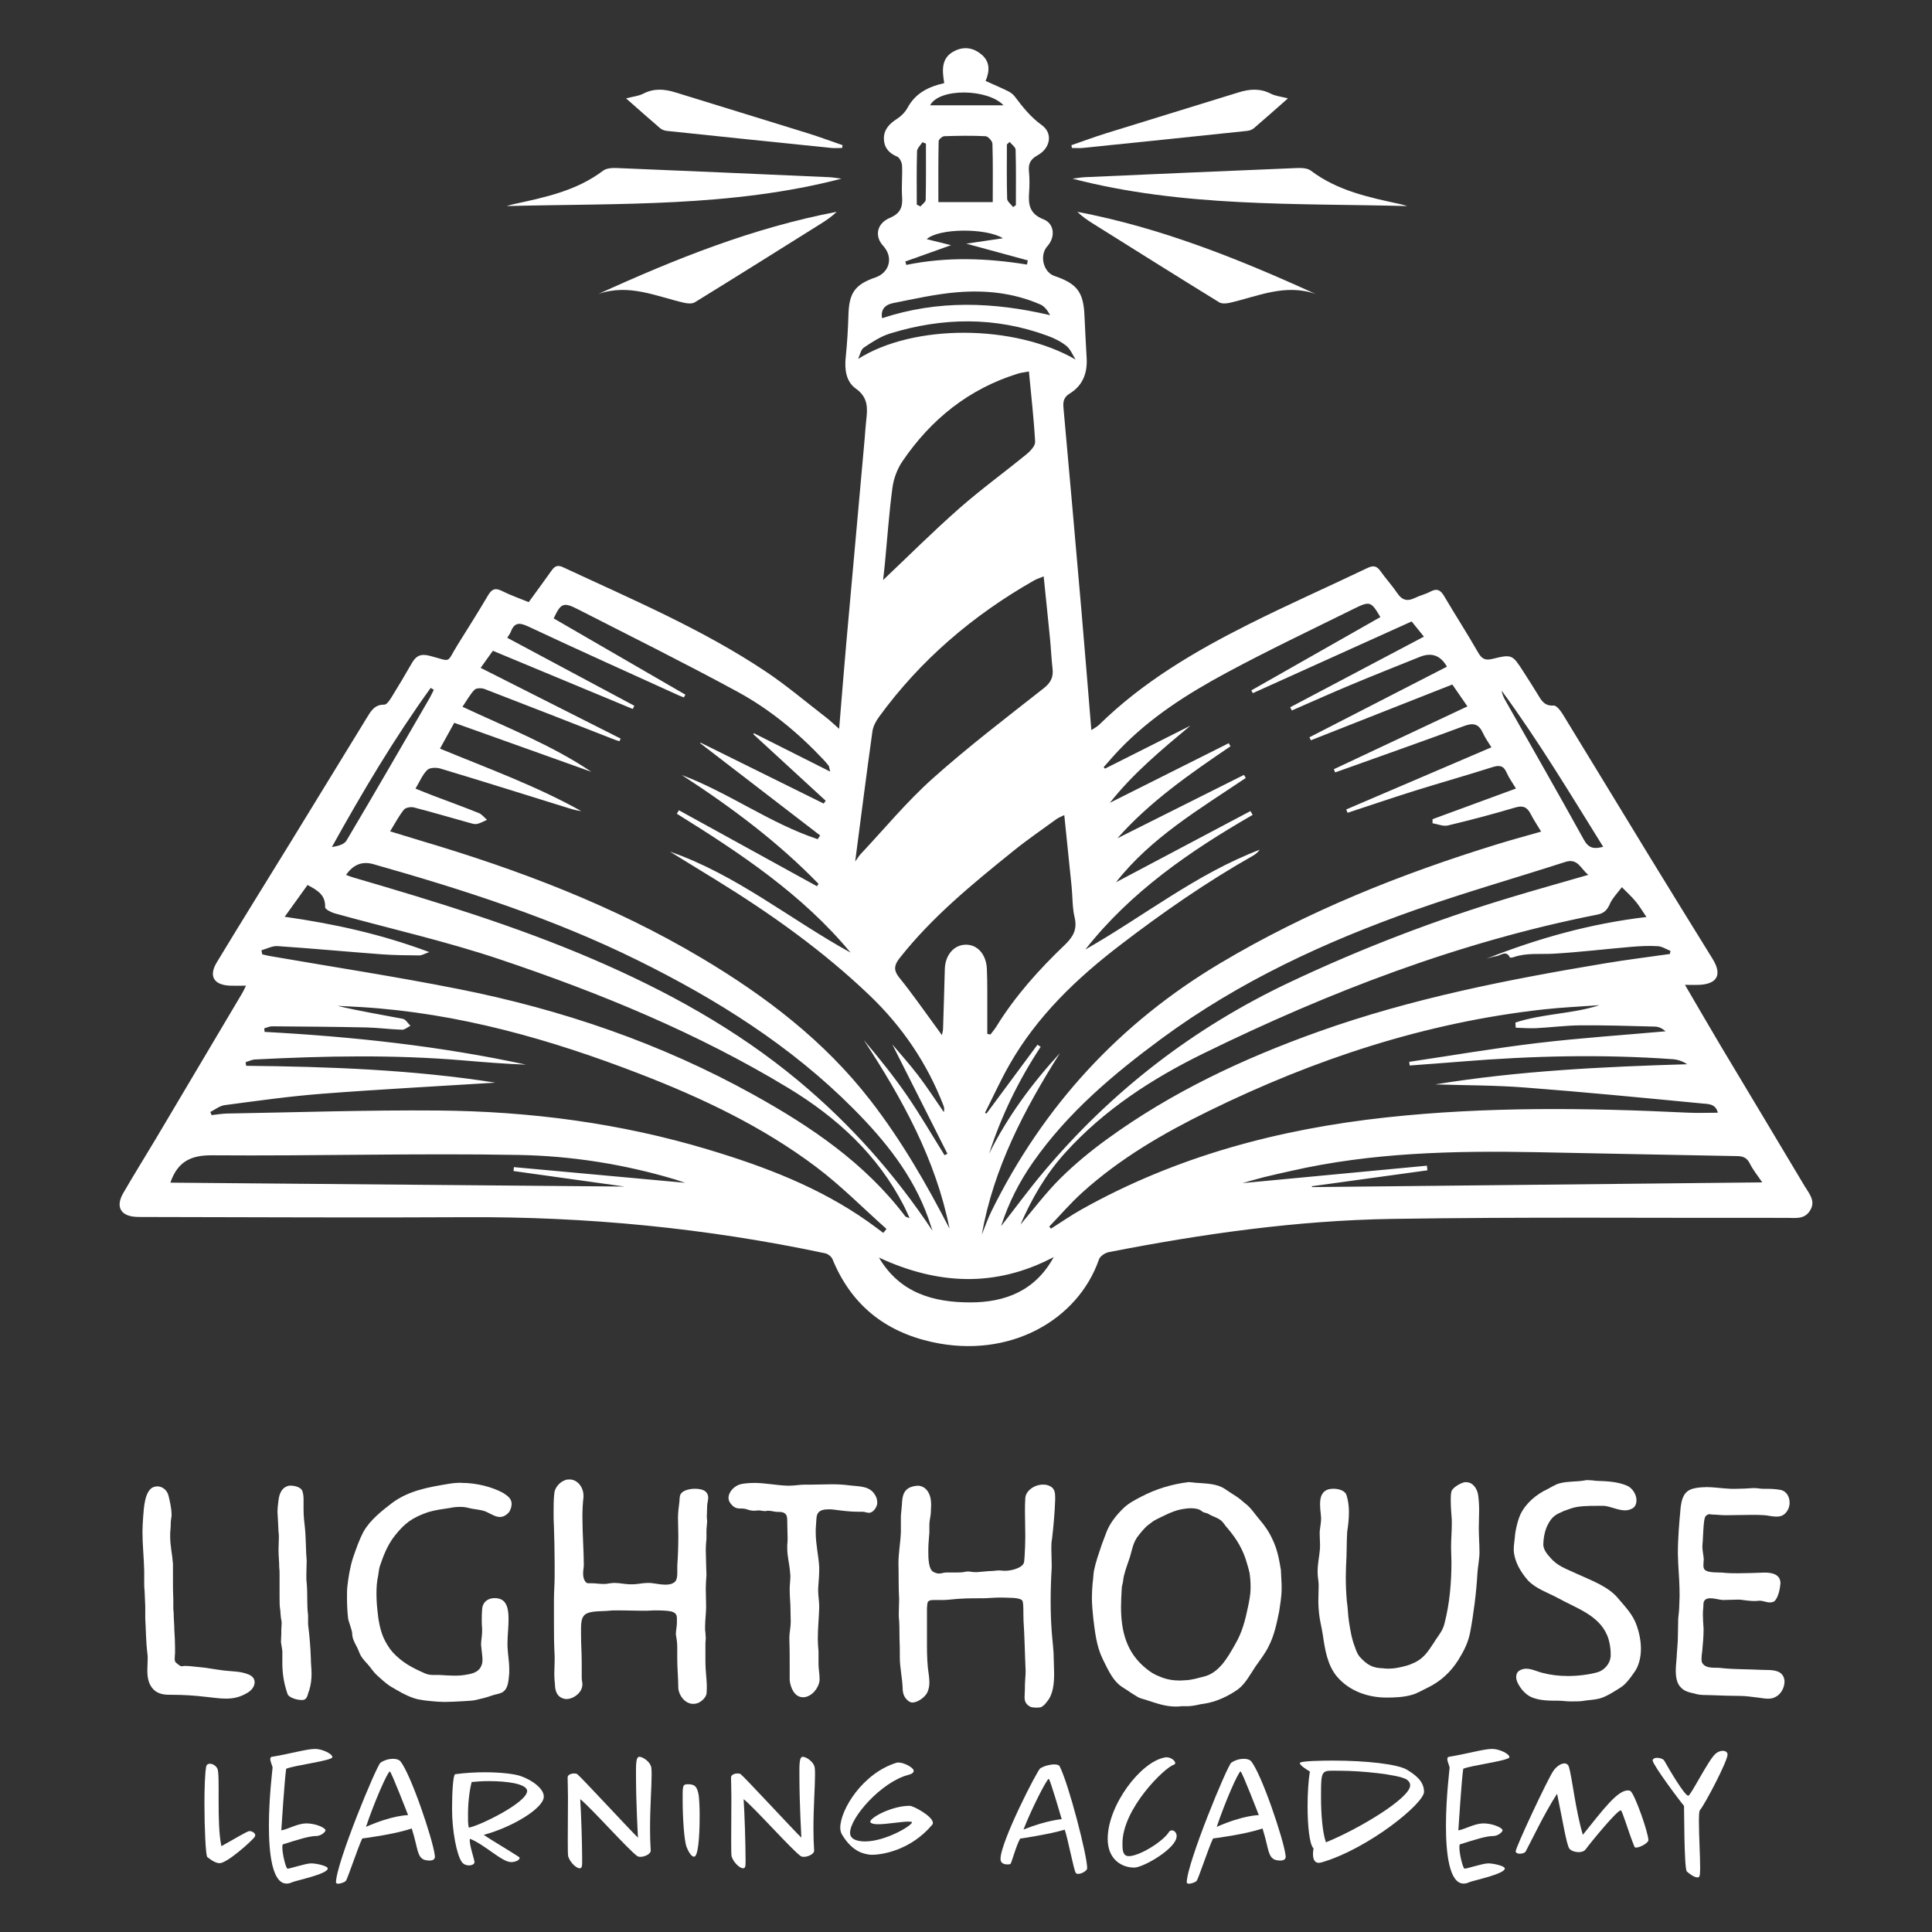
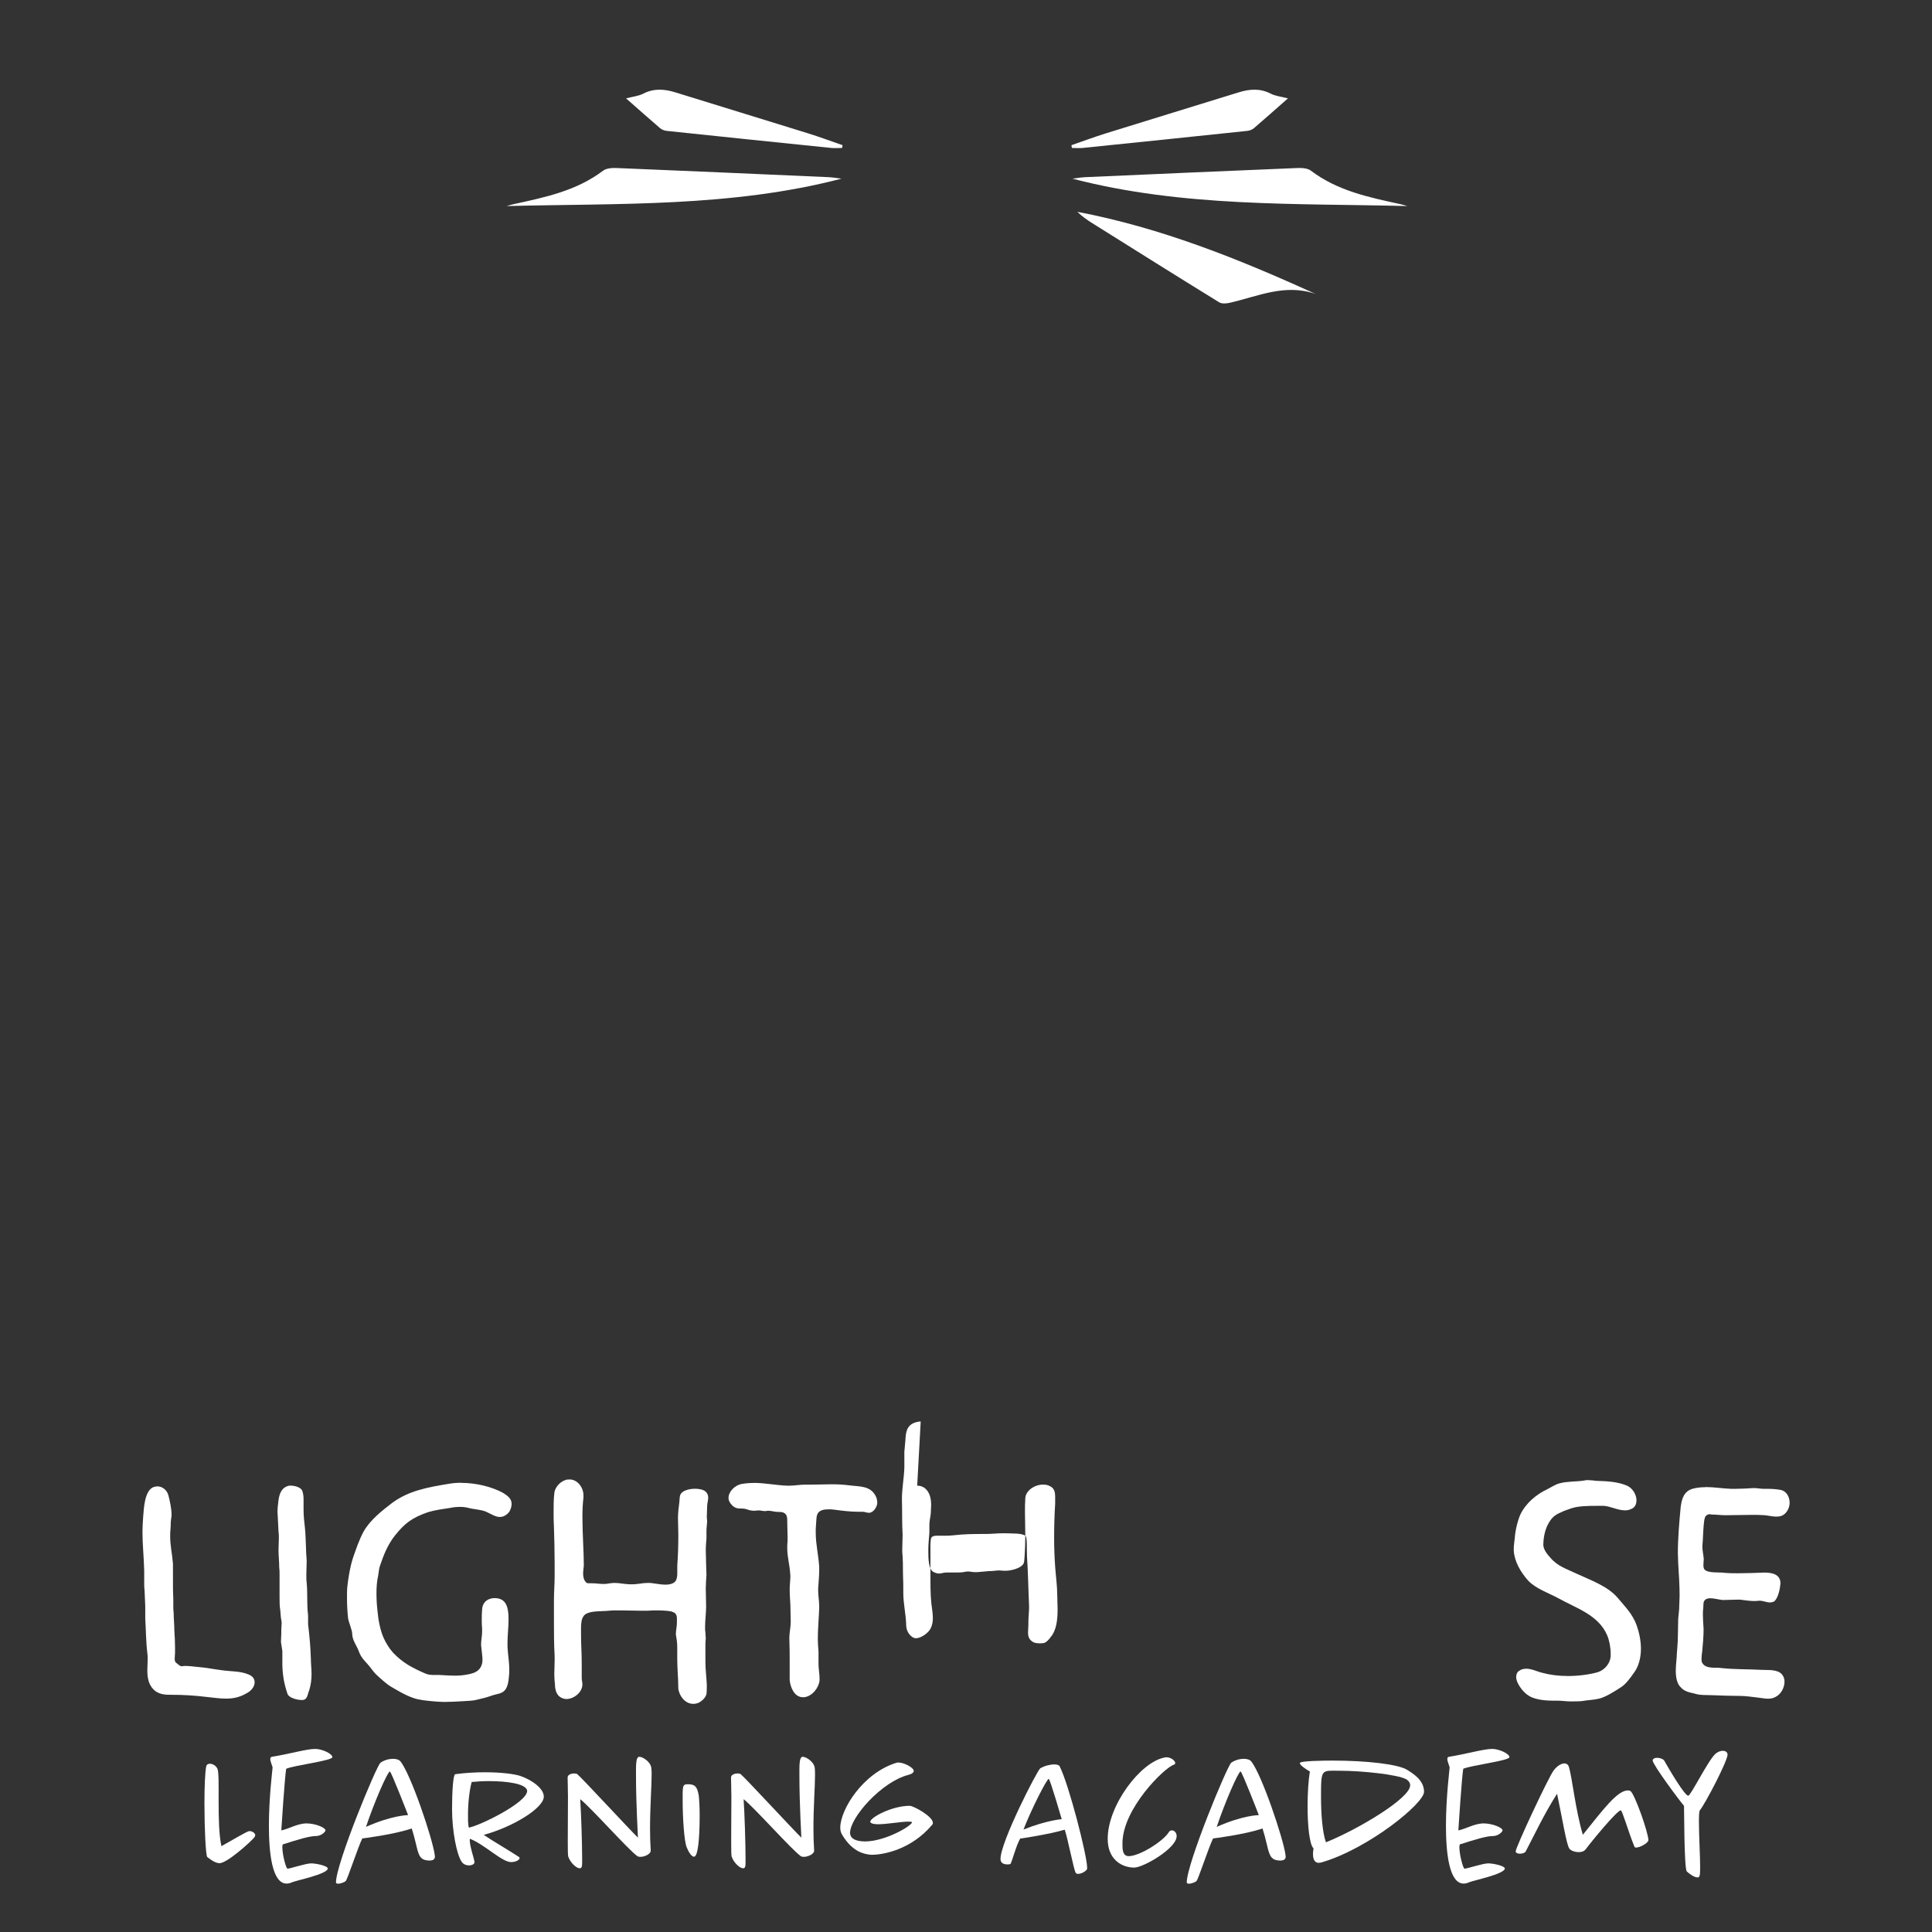
<svg xmlns="http://www.w3.org/2000/svg" id="Layer_1" data-name="Layer 1" viewBox="0 0 500 500">
  <rect x="0" y="0" width="500" height="500" fill="#333333" stroke="none" />
  <defs>
    <style>      .cls-1 {        fill: #fff;      }    </style>
  </defs>
  <g>
    <g>
      <path class="cls-1" d="M364.22,53.33c-29.01-.74-58.13.33-86.66-7.09,1.11-.14,2.22-.34,3.33-.39,18.23-.81,36.46-1.61,54.7-2.36,1.23-.05,2.78,0,3.68.69,6.9,5.22,15.06,6.9,23.22,8.67.59.13,1.16.32,1.73.48Z" />
      <path class="cls-1" d="M340.42,76.06c-7.85-2.72-14.9.64-22.14,2.3-.88.2-2.06.3-2.75-.12-10.96-6.75-21.87-13.6-32.78-20.44-1.38-.87-2.73-1.8-3.94-2.98,21.59,4.1,41.75,12.18,61.62,21.24Z" />
      <path class="cls-1" d="M333.33,25.45c-3.12,2.74-5.93,5.25-8.79,7.7-.45.39-1.12.65-1.72.72-14.18,1.5-28.36,2.96-42.54,4.41-.95.1-1.92.01-2.88.01-.04-.24-.07-.48-.11-.72,3-1.03,5.98-2.15,9.01-3.09,11.41-3.55,22.83-7.03,34.24-10.57,2.84-.88,5.57-1.1,8.35.34,1.19.61,2.63.74,4.43,1.21Z" />
    </g>
    <g>
      <path class="cls-1" d="M131.12,53.33c29.01-.74,58.13.33,86.66-7.09-1.11-.14-2.22-.34-3.33-.39-18.23-.81-36.46-1.61-54.7-2.36-1.23-.05-2.78,0-3.68.69-6.9,5.22-15.06,6.9-23.22,8.67-.59.13-1.16.32-1.73.48Z" />
-       <path class="cls-1" d="M154.92,76.06c7.85-2.72,14.9.64,22.14,2.3.88.2,2.06.3,2.75-.12,10.96-6.75,21.87-13.6,32.78-20.44,1.38-.87,2.73-1.8,3.94-2.98-21.59,4.1-41.75,12.18-61.62,21.24Z" />
      <path class="cls-1" d="M162.01,25.45c3.12,2.74,5.93,5.25,8.79,7.7.45.39,1.12.65,1.72.72,14.18,1.5,28.36,2.96,42.54,4.41.95.1,1.92.01,2.88.01.04-.24.07-.48.11-.72-3-1.03-5.98-2.15-9.01-3.09-11.41-3.55-22.83-7.03-34.24-10.57-2.84-.88-5.57-1.1-8.35.34-1.19.61-2.63.74-4.43,1.21Z" />
    </g>
-     <path class="cls-1" d="M467.31,307.42c-7.24-12.17-14.56-24.3-21.82-36.46-3.07-5.15-6.06-10.34-9.42-16.08,1.66,0,2.67.04,3.68,0,4.74-.23,5.98-2.67,3.47-6.72-5.55-8.97-11.1-17.95-16.61-26.96-7.39-12.08-14.72-24.21-22.12-36.28-.59-.96-1.66-2.39-2.42-2.33-2.41.17-3.19-1.37-4.15-2.96-1.15-1.9-2.36-3.77-3.56-5.64-2.96-4.62-2.99-4.72-8.16-3.46-1.93.47-2.76-.09-3.7-1.73-2.8-4.9-5.88-9.64-8.74-14.51-.92-1.56-1.83-2.1-3.54-1.2-1.3.69-2.78,1.04-4.11,1.68-1.9.92-3.25.57-4.46-1.22-1.34-1.99-2.99-3.77-4.38-5.74-.99-1.4-1.89-1.53-3.45-.78-10.18,4.88-20.52,9.44-30.6,14.5-14.01,7.04-27.49,14.96-38.8,26.07-.46.46-1.09.75-1.98,1.35-.89-10.72-1.7-20.96-2.59-31.2-1.51-17.43-3.06-34.86-4.63-52.28-.14-1.6.11-2.69,1.66-3.65,3.29-2.02,4.55-5.21,4.35-9.03-.2-3.69-.41-7.39-.57-11.08-.25-6.1-1.89-8.3-7.75-10.28-2.92-.99-3.97-5.37-1.84-7.73,2.08-2.32,1.87-5.81-1.03-6.95-3.57-1.4-3.94-3.77-3.71-6.89.13-1.84.14-3.72-.04-5.55-.19-1.98.42-3.12,2.26-4.14,3.29-1.81,4-5.68,1.08-7.78-2.91-2.09-4.95-4.69-7.02-7.43-.43-.57-1.08-1.05-1.73-1.37-1.89-.93-3.82-1.75-5.81-2.64,1.08-2.55,1.19-4.97-1.08-6.87-2.01-1.68-4.34-2.11-6.75-.99-3.72,1.72-3.44,5.01-2.87,8.42-4.09.92-7.45,2.6-9.48,6.35-.63,1.17-1.71,2.24-2.84,2.96-1.94,1.24-3.34,2.77-3.3,5.1.04,2.22,1.26,3.71,3.41,4.6.66.27,1.25,1.49,1.29,2.31.13,2.68-.18,5.38.01,8.05.19,2.68-.4,4.34-3.18,5.51-3.43,1.45-3.98,4.78-1.72,7.23,2.69,2.91,1.7,6.9-2.01,8.18-5.29,1.82-6.8,4.01-6.97,9.6-.11,3.69-.33,7.39-.71,11.07-.33,3.15.09,6.31,2.61,8.09,3.21,2.27,3.07,5.05,2.7,8.2-.18,1.56-.26,3.14-.4,4.7-1.58,17.61-3.18,35.22-4.75,52.83-.64,7.24-1.21,14.48-1.86,22.32-1.43-1.25-2.4-2.19-3.47-3.01-5.2-4.01-10.22-8.28-15.67-11.91-16.41-10.93-34.53-18.6-52.32-26.9-1.45-.68-2.18-.23-2.98.89-1.91,2.71-3.88,5.37-5.9,8.15-2.41-.99-4.77-1.81-6.99-2.92-1.73-.86-2.6-.41-3.53,1.16-2.54,4.31-5.21,8.53-7.86,12.77-3.07,4.91-1.34,4.42-7.23,2.88-2.46-.64-3.6.08-4.68,1.97-1.7,2.97-3.45,5.92-5.26,8.83-.46.74-1.22,1.85-1.82,1.84-2.57-.05-3.52,1.76-4.58,3.48-6.54,10.65-13.05,21.32-19.59,31.98-6.39,10.41-12.87,20.78-19.19,31.24-2.16,3.57-.75,5.86,3.43,6.03,1.24.05,2.49,0,4.14,0-.47.94-.68,1.43-.95,1.88-7.46,12.58-14.91,25.17-22.39,37.74-2.79,4.69-5.7,9.32-8.43,14.05-2.06,3.56-.67,5.99,3.39,6.17,1.11.05,2.22.03,3.33.03,27.23.03,54.46.21,81.69.05,31.42-.19,62.49,2.81,93.23,9.34.72.15,1.63.84,1.9,1.5,4.79,11.72,13.46,18.73,25.73,21.46,20.12,4.47,37.8-5.67,43.25-21.39.29-.84,1.61-1.7,2.58-1.88,24.21-4.73,48.63-8.2,73.29-8.59,34.07-.54,68.15-.21,102.22-.27,2.18,0,4.51.46,5.96-1.94,1.42-2.35-.11-4.11-1.16-5.88ZM416.62,233.93c.74-1.58,2.05-2.9,3.12-4.33,1.19,1.21,2.45,2.36,3.54,3.66.99,1.18,1.77,2.53,2.82,4.06-14.46,1.7-28.15,5.53-41.46,10.81.86-.23,1.71-.56,2.59-.67,1.18-.15,2.53-1.67,3.54.34.06.11.71,0,1.05-.12,3.32-1.13,6.76-.67,10.16-.86,6.71-.38,13.4-1.2,20.11-1.77,2.3-.19,4.63-.32,6.93-.18,1.12.06,2.2.79,3.3,1.22-.05.27-.11.53-.16.8-5.6.8-11.21,1.49-16.78,2.42-25.12,4.18-50.09,9.09-74.15,17.68-19.43,6.93-38,15.64-54.75,27.83-4.25,3.09-8.36,6.47-12.09,10.17-3.72,3.69-6.89,7.94-10.3,11.94,2.9-6.71,6.57-13.05,11.56-18.57,10.1-11.18,22.55-19.24,35.89-25.77,32.52-15.92,66.15-28.84,101.81-35.88,1.82-.36,2.56-1.19,3.28-2.75ZM259.09,317.31c1.93-6.02,4.71-11.47,8.27-16.55,8.99-12.85,20.8-22.79,33.28-31.99,20.01-14.75,42.32-25.07,65.62-33.28,12.81-4.52,25.91-8.25,38.84-12.42,3.27-1.06,3.98,1.8,5.96,3.34-6.87,1.99-13.48,3.83-20.04,5.81-19.61,5.9-38.65,13.21-57.18,21.96-24.95,11.78-46.2,28.19-63.89,49.27-3.73,4.44-7.16,9.14-10.86,13.87ZM414.9,219.15c-2.4.64-3.77.39-4.99-1.82-6.65-12.05-13.5-24-20.28-35.98-.45-.8-.87-1.61-1-2.6,9.47,12.92,17.71,26.63,26.27,40.4ZM280.9,245.71c11.73-14.92,27.04-25.45,43.29-34.82-.19-.33-.39-.65-.58-.98-11.59,6.14-23.19,12.28-34.79,18.42,9.06-11.57,21.61-18.92,33.58-26.99-.15-.27-.3-.53-.46-.8-10.92,5.47-21.84,10.93-32.75,16.4,8.47-9.56,18.83-16.72,29.26-23.8-.15-.27-.3-.53-.46-.8-10.25,5.14-20.5,10.28-30.75,15.42,6-7.62,13.38-13.73,20.82-19.95-7.36,3.7-14.73,7.4-22.09,11.11-.12-.12-.23-.25-.35-.37,1.31-1.47,2.58-2.98,3.94-4.4,8.02-8.43,17.73-14.59,27.85-20.04,10.83-5.83,21.96-11.12,32.99-16.57,4.17-2.06,4.44-1.89,6.84,2.16-11.13,6.32-22.26,12.65-33.4,18.97.13.24.26.48.39.72,13.68-6.18,27.35-12.35,41.1-18.56,1.2,1.49,2.18,2.69,3.18,3.93-11.6,6.13-23.11,12.2-34.61,18.28.14.28.29.56.43.83,5.13-2.23,10.23-4.53,15.39-6.68,5.89-2.46,11.83-4.82,17.76-7.2q4.52-1.82,6.99,2.54c-11.86,6.09-23.72,12.18-35.59,18.28.13.26.25.51.38.77,12.17-4.8,24.34-9.59,36.6-14.43,1.45,2.09,2.69,3.9,3.91,5.66-11.6,5.46-23.08,10.86-34.56,16.26.11.28.22.55.33.83,1.12-.4,2.25-.8,3.37-1.2,10.02-3.59,20.06-7.11,30.03-10.82,2.41-.9,3.79-.49,4.84,1.82.6,1.33,1.49,2.53,2.2,3.7-12.6,5.4-25.09,10.74-37.58,16.09.12.29.24.58.36.86,5.83-1.92,11.65-3.9,17.51-5.74,6.62-2.07,13.31-3.95,19.93-6.06,1.81-.58,2.91-.47,3.72,1.41.58,1.34,1.48,2.55,2.41,4.11-7.28,2.68-14.43,5.3-21.58,7.93,0,.35-.02.7-.02,1.05,1.33.22,2.77.87,3.98.58,5.84-1.39,11.66-2.93,17.41-4.64,2.02-.6,3.1-.12,4,1.64.75,1.47,1.68,2.85,2.73,4.59-3.87,1.11-7.58,2.1-11.24,3.23-25.02,7.7-49.21,17.36-71.77,30.8-26.09,15.54-45.81,36.96-59.24,64.19-.97,1.97-1.69,4.07-2.52,6.12,3.05-17.23,10.97-32.39,20.22-47-7.25,7.86-13.52,16.4-18.32,26,3.18-9.82,7.65-19.02,13.35-27.65-.28-.18-.55-.36-.83-.54-4.4,5.94-8.79,11.87-13.19,17.81-.14-.06-.27-.11-.4-.17,2.1-4.16,4.03-8.43,6.34-12.48,7.14-12.53,17.3-22.25,28.67-30.96,10.97-8.41,22.27-16.26,34.29-23.08.69-.39,1.31-.9,1.81-1.58-16.38,6.23-30.02,17.22-45.08,25.79ZM275.42,210.97s0,.03,0,.04c0,0,.01,0,.02-.01.65,6.34,1.29,12.39,1.89,18.43.27,2.67.17,5.42.78,8,.75,3.15-.44,5.1-2.62,7.18-6.64,6.35-12.76,13.16-17.61,21.02-.45.74-1.03,1.4-1.55,2.1-.27-.05-.55-.1-.82-.16v-.09s0,0,0,0c0-3.74.01-7.48,0-11.23,0-1.85-.03-3.7-.11-5.55-.19-3.79-2.5-6.33-5.6-6.21-2.83.11-4.91,2.43-5.24,5.67-.02.2-.03.4-.04.6-.13,5.18-.3,10.36-.46,15.53,0,.02,0,.03,0,.05,0,.01,0,.03,0,.04-.01.33-.12.67-.29,1.51-.83-1.15-1.39-1.94-1.97-2.72-2.97-4.03-5.81-8.15-8.96-12.03-.99-1.22-1.36-2.16-1.1-3.19.14-.62.5-1.26,1.11-2.03,8.45-10.71,18.93-19.24,29.44-27.72,3.59-2.9,7.42-5.52,11.16-8.24.49-.36,1.09-.56,1.96-1ZM260.58,37.38c.24-.22.48-.43.72-.65.54.68,1.52,1.34,1.54,2.03.14,4.77.07,9.55.07,14.33-.24.17-.48.33-.72.5-.54-.72-1.51-1.42-1.54-2.15-.14-4.68-.07-9.38-.07-14.06ZM259.71,27.25h-19c2.4-4.54,14.95-4.29,19,0ZM256.91,52.3h-14.06c0-5.32-.04-10.54.07-15.75,0-.46.93-1.28,1.46-1.3,3.56-.12,7.12-.18,10.68,0,.65.03,1.76,1.25,1.78,1.95.16,4.96.08,9.93.08,15.09ZM237.32,39.18c.02-.8.91-1.58,1.39-2.37.31.12.61.23.92.35,0,4.85.05,9.69-.06,14.54-.01.59-.89,1.15-1.36,1.73-.32-.16-.63-.32-.95-.48,0-4.59-.07-9.18.07-13.76ZM246.12,63.45c-1.98-.49-4.1-1.02-6.29-1.56,3.15-2.86,15.39-2.93,19.73-.23-3,.44-6.06.89-9.49,1.4,5.64,1.53,10.79,2.93,15.93,4.33-.07.36-.15.72-.22,1.08-10.42-1.69-20.83-2.05-31.23.09-.09-.29-.17-.59-.26-.88,3.94-1.41,7.88-2.81,11.82-4.22ZM230.95,78.48c5.59-1.11,11.19-2.39,16.85-2.85,7.32-.6,14.61.18,21.46,3.18,1.05.46,1.84,1.53,2.51,2.76-14.68-3.44-29.08-3.98-43.48.78-.45-2.28.88-3.5,2.66-3.86ZM222.08,92.9c.48-1.01.69-2.41,1.48-2.94,2.11-1.43,4.35-2.89,6.75-3.64,13.63-4.21,27.28-4.39,40.8.58,1.71.63,3.44,1.47,4.85,2.6,1.07.86,1.63,2.35,2.41,3.55-15.91-9.16-41.92-9.27-56.3-.15ZM228.55,150.05c.12-1.09.31-2.66.46-4.23.63-6.53,1.08-13.09,1.95-19.59.32-2.36,1.24-4.87,2.58-6.83,7.39-10.88,17.17-18.75,29.87-22.7.84-.26,1.74-.35,2.87-.57.59,6.26,1.28,12.21,1.61,18.18,0,.14-.02.29-.05.45-.21.95-1.29,2.07-2.15,2.77-5.79,4.74-11.87,9.14-17.48,14.08-6.77,5.96-13.16,12.35-19.63,18.47,0-.02,0-.04,0-.06-.01,0-.02.02-.03.03ZM225.78,189.3c.18-1.3.89-2.65,1.68-3.73,10.74-14.76,24.31-26.33,40.12-35.33.7-.4,1.49-.64,2.52-1.07.57,5.58,1.13,10.88,1.65,16.2.25,2.57.35,5.16.65,7.72.26,2.24-.52,3.65-2.36,5.09-9.67,7.61-19.48,15.08-28.65,23.28-6.73,6.01-12.53,13.06-18.73,19.66-.36.39-.63.86-1.34,1.83,1.54-11.74,2.93-22.7,4.46-33.65ZM113.87,193.74c1.27-2.3,2.4-4.35,3.69-6.68,11.87,4.24,23.69,8.46,35.5,12.69-10.32-6.95-21.86-11.45-33.37-16.84,1.13-1.65,1.95-3.2,3.13-4.41.46-.47,1.84-.47,2.6-.18,11.23,4.32,22.43,8.72,33.64,13.1.41.16.83.27,1.25.4.11-.22.21-.45.32-.67-11.99-6.06-23.98-12.11-36.24-18.31,1.19-1.67,2.15-3.01,3.16-4.42,12.11,5.04,24.16,10.05,36.21,15.06.13-.28.27-.55.4-.83-10.9-5.83-21.8-11.67-32.9-17.6.32-.52.72-.99.93-1.53.98-2.57,2.34-2.41,4.66-1.32,12.9,6.06,25.91,11.89,38.89,17.8.41.18.83.32,1.25.48.13-.23.26-.46.39-.7-11.36-6.58-22.72-13.16-34.09-19.74,1.88-3.98,2.5-4.29,6.37-2.31,13.76,7.03,27.6,13.9,41.18,21.28,8.32,4.52,15.64,10.56,22.17,17.48.51.54,1,1.1,1.44,1.68.15.19.14.5.4,1.52-6.9-3.47-13.33-6.7-19.75-9.94l-.14.26c6.24,5.74,12.49,11.48,18.73,17.22-.17.24-.35.49-.52.73-10.63-5.26-21.26-10.52-31.9-15.78l-.04.17c10.34,7.95,20.68,15.91,31.02,23.86-.21.32-.42.65-.63.97-12.37-4.11-22.99-12.03-35.17-16.6,12.72,8.25,24.81,17.26,35.38,28.15-.13.21-.26.42-.39.63-11.91-6.55-23.82-13.11-35.73-19.66-.19.3-.37.59-.55.89,16.41,10.21,32.46,20.85,44.96,35.94-15.65-8.61-29.58-20.2-46.75-26.13,3.95,2.42,7.9,4.84,11.84,7.27,14.23,8.76,27.81,18.41,39.9,29.99,8.39,8.04,14.82,17.49,19.03,28.38.19.5.33,1.02.11,1.76-2.2-3.17-4.29-6.43-6.63-9.49-2.34-3.06-4.93-5.92-6.69-8.02,4.45,8.83,9.36,18.56,14.26,28.3-.25.13-.49.25-.74.38-3.21-5.14-6.25-10.39-9.67-15.38-3.44-5.01-7.27-9.76-11.24-14.44,9.94,15.16,18.61,30.85,22.2,48.82-5.99-11.6-12.47-22.87-20.49-33.21-11.94-15.4-27.11-26.96-43.71-36.84-22.76-13.55-47.3-22.83-72.58-30.33-2.55-.76-5.1-1.55-8-2.44,1.28-2.08,2.26-3.97,3.57-5.61.44-.55,1.78-.78,2.57-.58,4.75,1.22,9.45,2.62,14.18,3.93.7.19,1.46.48,2.13.35.91-.17,1.76-.7,2.63-1.07-.71-.6-1.32-1.43-2.14-1.76-3.95-1.59-7.95-3.04-11.93-4.55-1.36-.52-2.71-1.08-4.44-1.77,1.1-1.83,1.8-3.61,3.05-4.83.65-.64,2.37-.66,3.42-.35,10.73,3.23,21.42,6.58,32.11,9.91,1.41.44,2.8.91,4.32,1.09-11.6-6.49-24.09-11.02-36.54-16.16ZM241.35,318.55c-9.9-14.89-21.39-27.73-34.71-38.83-16.05-13.37-34.19-23.33-53.33-31.55-20.11-8.63-40.99-14.98-61.95-21.1-.52-.15-1.02-.36-1.8-.64q2.74-4,7.02-2.8c23.44,6.64,46.58,14.08,68.49,24.91,20.44,10.1,39.59,22.11,55.77,38.38,8.2,8.24,15.46,17.22,19.42,28.4.33.93.63,1.87,1.09,3.24ZM111.46,178.03l.81.48c-.35.7-.67,1.43-1.06,2.11-7.15,12.33-14.27,24.67-21.54,36.92-.61,1.02-2.24,1.44-3.78,1.67,7.92-14.27,16.14-28.12,25.57-41.18ZM71.83,244.85c9.02.61,18.02,1.46,27.04,2.13,3.23.24,6.47.25,9.71.28.58,0,1.16-.38,2.51-.86-12.39-4.63-24.48-7.3-37.41-9.14,2.12-2.96,4.02-5.59,5.91-8.22,2.62,1.37,4.68,2.61,4.55,5.75-.02.5,1.5,1.31,2.42,1.57,14.26,3.96,28.76,7.2,42.77,11.91,25.92,8.7,51.21,19.08,74.68,33.3,12.53,7.59,23.14,17.27,29.95,30.57.45.88.83,1.78,1.45,3.12-.73-.3-1.01-.32-1.12-.47-10.48-13.82-24.42-23.24-39.37-31.53-23.96-13.29-49.55-22-76.3-27.31-16.23-3.22-32.6-5.72-48.91-8.55-.62-.11-1.23-.28-1.84-.42-.07-.35-.14-.7-.21-1.05,1.39-.38,2.81-1.17,4.17-1.08ZM161.57,307.08c-39.29-.34-78.31-.67-117.48-1.01,1.83-5.28,5.08-7.13,10.79-7.08,26.47.21,52.94-.57,79.4-.09,13.66.25,27.28,2.4,40.49,6.36.85.26,1.69.56,2.57.85-14.84-1.36-29.59-2.71-44.34-4.06l-.11,1.01c9.48,1.33,18.95,2.65,28.67,4.01ZM183.37,297.53c-22.85-6.88-46.33-9.94-70.13-10.13-18.13-.15-36.26.47-54.39.78-1.36.02-2.72.27-4.08.41-.12-.27-.23-.54-.35-.81,1.24-.61,2.43-1.6,3.73-1.77,8.35-1.1,16.7-2.29,25.09-2.94,15.02-1.16,30.08-1.94,44.97-2.88-21.21-3.33-42.83-4.15-64.5-4.36-.05-.31-.1-.63-.15-.94.82-.24,1.63-.66,2.47-.7,17.94-.92,35.89-1.28,53.82.24,5.42.46,10.84.9,16.29,1.1-22.29-4.82-44.9-7.25-67.67-8.48-.03-.31-.05-.61-.08-.92.68-.18,1.36-.53,2.04-.52,8.12.06,16.24.12,24.36.29,3.09.07,6.17.5,9.26.59.71.02,1.45-.66,2.17-1.02-.65-.62-1.22-1.65-1.97-1.8-5.62-1.09-11.27-2-16.9-3.35,2.08.11,4.17.19,6.25.32,25.03,1.55,48.82,8.32,72.05,17.31,16.1,6.23,31.68,13.61,45.53,24.03,6.46,4.85,12.18,10.68,18.24,16.07-.27.34-.55.68-.82,1.02-1.31-.96-2.6-1.95-3.93-2.89-12.57-8.88-26.73-14.27-41.31-18.65ZM251.12,337.06c-9.52,0-18.23-2.39-23.65-11.6,15.1,7.01,30.12,7.84,45.23-.13-4.76,8.76-12.6,11.73-21.59,11.73ZM279.85,313.03c-2.69,1.51-5.24,3.29-7.85,4.94-.15-.18-.31-.35-.46-.53,2.85-2.96,5.54-6.1,8.59-8.85,9.7-8.77,20.91-15.28,32.57-21,27.47-13.48,56.18-22.96,86.72-26.35,4.82-.54,9.68-.74,14.52-1.1-7.12,2.31-14.71,2.16-21.76,4.5.03.44.06.89.09,1.33,1.76.05,3.53.2,5.28.12,3.8-.19,7.6-.7,11.4-.73,6.44-.05,12.88.15,19.32.32.95.02,1.88.42,2.77,1.22-11.06.99-22.14,1.73-33.16,3.04-11.09,1.32-22.12,3.22-33.17,4.86.04.32.07.63.11.95,4.5-.34,9.01-.66,13.51-1.03,18.19-1.48,36.39-1.91,54.6-.6,1.29.09,2.55.54,3.74,1.3-21.9.65-43.65,1.71-65.23,5.22,7.75.25,15.52.21,23.24.81,15.31,1.17,30.59,2.66,45.87,4.13,1.48.14,3.47.02,4.02,2.39-2.73,0-5.35.11-7.96-.02-25.99-1.26-51.96-1.58-77.88,1.24-27.77,3.02-54.36,10.07-78.9,23.85ZM339.55,307.23c-.02-.08-.03-.15-.05-.23,9.97-1.37,19.94-2.75,29.91-4.12l-.13-1.2c-16.24,1.54-32.48,3.07-47.73,4.51,1.17-.33,3.35-.98,5.56-1.54,2.33-.59,4.69-1.09,7.03-1.62,20.85-4.76,42.02-5.24,63.26-4.85,17.41.33,34.82.72,52.23,1.02,1.58.03,2.51.49,3.24,1.95.85,1.69,2.08,3.19,3.2,4.85-38.93.41-77.73.82-116.52,1.22Z" />
  </g>
  <g>
    <path class="cls-1" d="M65.9,475.43c-1.04,1.27-7.13,6.76-9.08,6.76-.77,0-1.82-.5-3.18-1.59-.41-.41-.73-7.49-.73-13.89,0-4.08.14-7.9.45-9.53.09-.5.5-.73.95-.73.68,0,1.54.45,1.95,1.27.77,1.59-.27,14.12,1.04,20.06,3.13-1.72,6.67-3.9,7.26-3.9.73,0,1.41.5,1.5,1,0,.18-.05.36-.18.54Z" />
    <path class="cls-1" d="M74.07,457.73c-.41,2.45-1.27,15.98-1.27,15.98,2.09-.45,4.04-1.72,6.4-1.82,2.54,0,4.99,1.14,5.04,1.77,0,.5-1.23,1.5-2.41,1.5-1.82,0-4.81.95-8.67,2.18-.05.18-.09.45-.09.77,0,1.86.95,5.45,1.32,5.49.5.09,4.63-1.36,6.17-1.36,1.13,0,4.18.59,4.27,1.32,0,1.45-8.31,3.13-9.3,3.59-.36.18-.86.32-1.36.32-3.77,0-4.58-8.03-4.58-14.93,0-7.4.95-14.75.95-15.07,0-.36-.59-1.54-.59-2.22,0-.32.09-.54.41-.59,4.58-.73,8.94-2.04,11.21-2.04,1.68,0,4.31,1.14,4.45,2.09v.04c0,.91-9.8,2.09-11.94,3Z" />
    <path class="cls-1" d="M112.55,480.56c0,.68-.64.95-1.32.95-3.49,0-2.77-2.36-4.67-8.31-4.58,1.59-12.8,2.59-12.8,2.59-1.13,2.27-3.86,10.67-4.27,10.98-.14.27-1.27.73-2,.73-.27,0-.5-.09-.54-.32,0-4.9,10.53-30.32,11.53-31,1-.68,2.22-1,3.22-1,.86,0,1.59.23,1.91.64,2.68,3.22,8.35,20.02,8.9,24.24,0,.18.05.36.05.5ZM100.89,458.45c-.59.09-4.04,7.94-6.17,14.34,6.85-3.04,10.89-3.04,10.89-3.04,0,0-4.36-11.3-4.72-11.3Z" />
    <path class="cls-1" d="M125.21,474.88c2.13,1.45,5.76,3.54,8.99,5.63.18.09.27.23.27.36,0,.5-1.04,1.04-2.18,1.04-2.41,0-6.76-4.49-10.67-6.04-.05.14-.05.27-.05.41,0,1.63,1.23,4.95,1.23,5.67,0,.5-.73.82-1.41.82s-1.5-.27-1.95-1c-1.23-1.86-2.45-7.81-2.45-13.62,0-4.27.27-8.9.82-8.99,2.68-.36,5.31-.5,7.72-.5,4.18,0,7.63.45,9.12.95,3.04,1.04,6.08,3.27,6.08,5.31v.14c-.14,2.9-7.9,7.72-15.52,9.8ZM126.52,460.95c-1.54,0-3.09.09-4.45.23-.54,2-.95,5.26-.95,8.31,0,1.14-.05,2.68.23,3.5,2.81-.5,15.07-6.49,15.07-9.49v-.14c-.36-1.72-5.08-2.41-9.89-2.41Z" />
    <path class="cls-1" d="M168.64,459.36c0,2.95-.41,8.26-.41,13.84,0,1.91.05,3.86.18,5.76,0,.82-1.5,1.59-2.68,1.59-.32,0-.59-.05-.77-.18-2.13-1.41-12.03-12.57-14.8-14.75.23,3.36.5,11.39.5,15.39,0,1.77.05,2.5-.64,2.5-.86,0-2.41-1.45-2.9-2.9-.18-.18-.18-1.91-.18-4.17,0-3.27.05-7.81.05-11.39,0-2.22-.09-4.08-.09-5.04,0-.68.86-1.04,1.68-1.04.32,0,.64.05.82.18,1,.77,13.71,14.52,15.7,16.43,0,0-.5-9.21-.5-15.48,0-2.9-.14-5.45.86-5.45.91,0,3.13,1.41,3.13,3.18.05.41.05.91.05,1.54Z" />
    <path class="cls-1" d="M181.07,469.8c0,6.13-.45,10.71-1.45,10.71-.82,0-1.59-1.68-1.91-2.45-.68-1.63-1.04-7.94-1.04-12.12,0-3.68-.09-4.18,1.36-4.18,1.81,0,2.41.59,2.81,2.95.14,1.32.23,3.13.23,5.08Z" />
    <path class="cls-1" d="M210.93,459.36c0,2.95-.41,8.26-.41,13.84,0,1.91.05,3.86.18,5.76,0,.82-1.5,1.59-2.68,1.59-.32,0-.59-.05-.77-.18-2.13-1.41-12.03-12.57-14.8-14.75.23,3.36.5,11.39.5,15.39,0,1.77.05,2.5-.64,2.5-.86,0-2.41-1.45-2.9-2.9-.18-.18-.18-1.91-.18-4.17,0-3.27.05-7.81.05-11.39,0-2.22-.09-4.08-.09-5.04,0-.68.86-1.04,1.68-1.04.32,0,.64.05.82.18,1,.77,13.71,14.52,15.7,16.43,0,0-.5-9.21-.5-15.48,0-2.9-.14-5.45.86-5.45.91,0,3.13,1.41,3.13,3.18.05.41.05.91.05,1.54Z" />
    <path class="cls-1" d="M241.43,471.84c0,.14-.05.27-.18.41-5.54,6.58-12.89,7.76-15.52,7.76-.36,0-.64,0-.82-.05-.95-.18-4.22-.41-7.04-5.26-.27-.45-.41-1.09-.41-1.68,0-4.68,5.81-14.16,14.61-16.84.14-.04.27-.04.45-.04,1.5,0,3.95,1.36,3.95,2.13,0,.45-.41.82-1.45,1.09-6.85,1.77-15.02,10.98-15.02,14.98,0,1.82,2.18,2.22,3.9,2.22,5.22,0,12.12-4.08,12.12-4.95,0-.14-.45-.18-.95-.18-1.82,0-5.49.68-7.81.68-1.09,0-1.86-.18-2.04-.59v-.05c0-1.09,5.58-4.13,10.21-4.13.95,0,5.81,2.63,5.99,4.31v.18Z" />
    <path class="cls-1" d="M279.09,484.96c-.32,0-.54-.04-.68-.27-.5-.59-2.04-8.85-2.86-11.17-4.09,1.23-11.53,2.31-11.53,2.31-1.04,1.77-2.18,6.17-2.5,6.54-.09.09-.36.14-.77.14-.86,0-1.82-.27-1.82-1.41,0-4.45,9.58-23.06,10.3-23.47,1.09-.64,2.54-1,3.63-1,.68,0,1.23.18,1.36.45,2.41,4.72,7.13,23.15,7.13,26.28,0,.23,0,.36-.05.41-.41.64-1.5,1.18-2.22,1.18ZM271.42,460.36c-.54.05-4.58,8.03-6.54,13.12,6.04-2.41,9.89-2.68,9.89-2.68,0,0-3.04-10.48-3.36-10.44Z" />
    <path class="cls-1" d="M304.5,475.25c0,3.09-8.58,8.08-10.98,8.08-3.04,0-6.85-1.95-6.85-7.44,0-8.67,8.53-19.97,14.8-21.06.14-.05.27-.05.41-.05,1.18,0,2.27.91,2.27,1.5,0,.18-.14.36-.41.45-2.36.73-13.25,11.35-13.25,20.33,0,1.36-.05,3.31,1.63,3.31,2.77,0,8.94-3.81,10.44-6.31.18-.23.41-.36.73-.36.5,0,1.13.41,1.23,1.36v.18Z" />
    <path class="cls-1" d="M332.73,480.56c0,.68-.64.95-1.32.95-3.49,0-2.77-2.36-4.67-8.31-4.58,1.59-12.8,2.59-12.8,2.59-1.13,2.27-3.86,10.67-4.27,10.98-.14.27-1.27.73-2,.73-.27,0-.5-.09-.54-.32,0-4.9,10.53-30.32,11.53-31,1-.68,2.22-1,3.22-1,.86,0,1.59.23,1.91.64,2.68,3.22,8.35,20.02,8.9,24.24,0,.18.05.36.05.5ZM321.06,458.45c-.59.09-4.04,7.94-6.17,14.34,6.85-3.04,10.89-3.04,10.89-3.04,0,0-4.36-11.3-4.72-11.3Z" />
    <path class="cls-1" d="M342.07,481.96c-.27.09-.54.14-.77.14-1.04,0-1.5-.86-1.5-2.31,0-.41.05-.86.14-1.41-1.09-1.09-1.54-6.08-1.54-10.98,0-3.36.23-6.72.59-8.94-.86-.5-2.59-1.59-2.59-2.18s6.4-.64,8.58-.64c8.58,0,16.93.91,19.29,2.45,1.54,1,4.27,2.63,4.27,5.63s-14.3,14.66-26.46,18.25ZM363.9,460.45c-2.36-1.23-11.48-2.18-17.07-2.18-4.95,0-4.95-.73-4.95,6.99,0,4.08.36,8.99,1.27,11.53,8.53-3.45,21.79-11.44,21.79-14.71v-.23c-.09-.73-.68-1.18-1.04-1.41Z" />
    <path class="cls-1" d="M378.69,457.73c-.41,2.45-1.27,15.98-1.27,15.98,2.09-.45,4.04-1.72,6.4-1.82,2.54,0,4.99,1.14,5.04,1.77,0,.5-1.23,1.5-2.41,1.5-1.82,0-4.81.95-8.67,2.18-.05.18-.09.45-.09.77,0,1.86.95,5.45,1.32,5.49.5.09,4.63-1.36,6.17-1.36,1.13,0,4.18.59,4.27,1.32,0,1.45-8.31,3.13-9.3,3.59-.36.18-.86.32-1.36.32-3.77,0-4.58-8.03-4.58-14.93,0-7.4.95-14.75.95-15.07,0-.36-.59-1.54-.59-2.22,0-.32.09-.54.41-.59,4.58-.73,8.94-2.04,11.21-2.04,1.68,0,4.31,1.14,4.45,2.09v.04c0,.91-9.8,2.09-11.94,3Z" />
    <path class="cls-1" d="M423.44,478.15c-.23,0-.41-.09-.45-.23-1.68-4.13-3.13-9.4-3.54-9.4-.95,0-7.49,7.94-9.08,10.08-.41.54-1.09.73-1.77.73-1,0-2-.36-2.41-.86-.77-.86-1.82-7.67-3.22-14.25-3.27,5.04-6.54,11.98-8.12,14.93-.18.36-.86.59-1.5.59-.54,0-1.04-.18-1.09-.59-.18-.68,8.44-19.11,9.8-20.92.82-1.13,1.95-1.86,2.81-1.86.54,0,1,.32,1.18.95.82,2.72,1.68,11.12,3.59,17.52,5.36-6.67,8.94-11.48,11.66-11.48.27,0,.5.05.68.18,1.09.77,4.63,10.76,4.63,12.75-.18.77-2.22,1.86-3.18,1.86Z" />
    <path class="cls-1" d="M439.95,468.44c-.23.27-.27,1.45-.27,3.04,0,3.45.32,8.94.32,11.94,0,2.41-.23,2.45-.73,2.45-.86,0-2.27-1.09-2.72-1.54-.73-.68-.68-17.02-.73-16.97-1.13-1.32-7.99-10.48-8.12-11.75v-.05c.09-.45.59-.64,1.18-.64.73,0,1.59.32,1.82.73,1.18,2.09,5.27,9.08,6.22,9.08.64,0,5.08-9.03,6.99-10.8.59-.54,1.32-.82,1.91-.82.77,0,1.27.36,1.27,1-.05,1.72-5.63,12.44-7.13,14.34Z" />
  </g>
  <g>
    <path class="cls-1" d="M40.71,384.67c1.35,0,2.52.99,2.88,2.34.36,1.44.81,3.42.81,4.94,0,.36,0,.63-.09.99-.18.9-.09,1.8-.18,2.7-.09.72-.09,1.35-.09,1.98,0,2.43.54,4.58.72,7.1v4.31c0,1.44,0,3.24.09,4.85v1.71c0,.54,0,1.17.09,1.71,0,1.53.18,3.06.18,4.58.09,1.53.18,2.88.18,4.31v1.62c0,.36-.09.9-.09,1.44,0,.45.09.81.27.99.45.36,1.08.99,1.53.99h.09c.36-.09.63-.09.99-.09.72,0,1.35.09,2.25.18.9.09,1.71.18,2.61.27.99.18,1.98.27,2.97.45.63.09,1.26.18,1.89.27,2.16.27,4.4.18,6.38.99,1.26.45,1.71,1.26,1.71,2.07,0,1.08-.81,2.16-1.98,2.79-1.98,1.17-3.69,1.44-5.48,1.44-1.62,0-3.33-.27-5.12-.45-2.97-.36-5.93-.54-8.9-.54-1.35,0-2.79,0-4.13-.9-1.8-1.35-2.16-3.33-2.16-5.48,0-.99.09-1.98.09-2.97,0-.45,0-.99-.09-1.44-.36-2.97-.36-6.02-.54-8.99v-3.15c-.09-1.35-.09-2.88-.18-4.13-.09-.63-.09-1.35-.09-1.98v-3.06c-.09-3.6-.45-6.74-.45-10.07,0-1.26.09-2.52.18-3.87.18-2.25.36-6.83,2.7-7.73.36-.09.72-.18.99-.18Z" />
    <path class="cls-1" d="M75.32,384.49c1.17,0,2.79.54,2.97,1.53.27.81.27,1.62.27,2.34v2.34c0,1.62.18,3.24.36,4.76.18,1.71.18,3.33.27,5.03,0,1.08.09,2.16.18,3.33,0,1.26-.09,2.52-.09,3.87,0,.63,0,1.35.09,1.98.27,2.88,0,5.57.36,8.36v2.34c.36,2.88.63,5.93.72,8.9,0,1.35.18,2.61.18,3.95,0,1.44-.18,2.88-.63,4.31-.36.72-.36,1.98-1.26,2.34-.18.09-.45.09-.72.09-1.26,0-3.24-.63-3.6-1.53-.9-2.7-1.26-4.67-1.35-7.55v-3.6c-.09-.81-.27-1.53-.36-2.34,0-.72.09-1.44.09-2.16v-.99c0-.54.09-1.17.09-1.71,0-.27,0-.54-.09-.81-.18-.81-.18-1.8-.27-2.61-.18-.81-.18-2.25-.18-3.33v-5.84c0-.63,0-1.26-.09-1.89,0-1.53-.18-2.97-.18-4.49,0-1.08.09-2.16.09-3.15,0-.54,0-.99-.09-1.53-.09-1.26-.09-2.43-.18-3.59,0-.54-.09-1.08-.09-1.62,0-.72.09-1.53.18-2.25.18-1.8.54-3.77,2.52-4.4.18-.09.54-.09.81-.09Z" />
    <path class="cls-1" d="M119.45,383.77c3.77,0,7.82.99,10.79,2.61,1.26.81,2.16,1.53,2.16,2.79,0,.54-.09,1.08-.45,1.8-.09.27-.36.54-.63.81-.72.63-1.35.81-1.98.81-1.08,0-2.16-.72-3.33-1.26-1.17-.63-3.51-.72-4.76-1.08-.63-.18-1.44-.27-2.16-.27-.9,0-1.8.09-2.61.27-1.8.27-3.86.54-5.66,1.08-4.13,1.44-6.02,2.79-8.72,6.2-1.8,2.34-2.79,4.85-3.68,7.46-.36.9-.36,1.71-.54,2.7-.36,1.62-.45,3.15-.45,4.67s.09,3.06.27,4.58c.18,2.07.63,4.76,1.53,6.83.54,1.26,1.53,2.88,2.43,3.87,2.52,2.7,5.12,4.04,8.45,5.48.81.36,1.62.36,2.52.36h1.08c1.53.09,2.79.18,4.04.18,1.08,0,2.25-.09,3.51-.36,1.44-.27,2.79-.81,3.33-2.25.27-.63.27-1.08.27-1.62,0-.9-.18-1.71-.27-2.88,0-.27-.09-.63-.09-.9,0-1.17.27-2.25.27-3.42v-.72c-.09-.9-.09-1.62-.09-2.43s0-1.62.09-2.52c.09-1.98,1.53-2.97,3.24-2.97.54,0,1.08.09,1.53.27,1.98.81,2.07,3.51,2.07,5.39s-.27,3.95-.27,6.02v.81c.09,2.25.45,3.77.45,5.84v1.08c-.18,1.8-.18,4.13-1.89,5.03-.72.36-1.62.45-2.43.72-1.44.54-2.97.9-4.58,1.26-.99.18-2.16.18-3.24.27-1.62.09-3.15.18-4.67.18-.99,0-2.07-.09-3.06-.18-1.71-.18-3.24-.27-4.85-.81-2.34-.81-3.69-1.71-5.75-2.88-1.26-.72-2.7-2.07-3.78-3.06-.99-.9-1.53-1.89-2.43-2.88-.9-.99-1.62-1.71-2.16-3.06-.54-1.62-1.8-3.06-1.8-4.76,0-.99-.99-3.15-1.08-4.13-.18-1.71-.27-3.42-.27-5.21,0-.99,0-1.98.09-2.88.27-2.43.72-5.12,1.44-7.37.81-2.34,1.62-4.76,2.79-6.92,1.71-2.97,4.67-5.3,7.37-7.37,4.4-3.24,9.35-4.05,14.65-4.94.99-.18,2.16-.27,3.33-.27Z" />
    <path class="cls-1" d="M147.4,382.88c2.07,0,3.6,2.07,3.6,4.13v.54c-.18,1.44-.27,3.15-.27,5.03,0,4.22.36,9.08.36,12.4,0,.63-.18,1.44-.18,2.25,0,.9.18,1.71.81,2.34.18.18.54.18.81.18h.63c1.08,0,1.98.18,2.97.18.36,0,.81,0,1.17-.09.63-.09,1.17-.18,1.71-.18,1.44,0,2.61.36,4.4.36s2.79-.36,4.31-.36c.36,0,.81,0,1.26.09.81.09,2.07.36,3.24.36.99,0,1.89-.18,2.52-.81.45-.54.54-1.35.54-2.16v-1.98c.18-2.43.27-5.12.27-7.82,0-1.53-.09-3.06-.09-4.49,0-1.35.18-2.79.36-4.14.09-.72,0-1.53.36-2.07.54-.9,2.16-1.35,3.68-1.35.99,0,1.8.18,2.34.45.81.45,1.08,1.17,1.08,1.89s-.27,1.44-.27,2.16c0,.81-.09,1.89-.09,2.79,0,.45.09.81.09,1.17s-.09.72-.09,1.08c-.09.63-.09,1.17-.09,1.71v1.62c-.09,1.08-.18,1.98-.18,2.88,0,1.17.09,2.34.09,3.78,0,.99.09,1.89.09,2.79-.09,1.26-.18,2.43-.18,3.51,0,1.44.09,2.97.09,4.67,0,1.62-.27,3.6-.27,5.3,0,.54,0,.99.09,1.44,0,.54.09.99.09,1.44s-.09.9-.09,1.35v4.76c0,1.98.27,3.95.36,5.93,0,.63,0,1.8-.09,2.43-.27.99-1.17,1.8-2.07,2.25-.45.18-.9.27-1.35.27-2.25,0-3.78-2.34-3.87-4.13,0-2.52-.27-5.03-.27-7.55v-2.61c0-.81,0-1.62-.27-3.15,0-.18-.09-.36-.09-.54,0-.9.27-2.16.27-2.97v-.99c0-.45,0-.9-.27-1.26-.27-.45-.72-.54-1.17-.72-1.35-.27-3.15-.27-4.49-.27-1.08.09-2.07.09-3.06.09-1.98,0-3.78-.09-5.84-.09h-1.26c-1.08,0-1.98.18-3.06.18-1.35.09-4.22,0-5.03,1.35-.54.72-.63,1.98-.63,3.06v1.35c0,3.51.18,4.49.18,7.91v3.6c0,.63.18,1.17.18,1.8,0,.27-.09.63-.18.9-.45,1.44-2.25,2.79-3.95,2.79-.54,0-1.08-.18-1.53-.45-1.08-.63-1.44-2.07-1.44-3.24-.09-.9-.18-1.8-.18-2.7,0-1.17.09-2.34.09-3.59v-1.17c-.18-2.97-.18-6.02-.18-8.99v-5.48c0-2.25.18-3.95.18-6.2v-3.24c0-3.15-.09-6.74-.18-9.44-.09-1.35-.09-2.61-.09-3.96,0-1.62,0-3.15.18-4.76.09-1.35,1.26-2.88,2.79-3.42.36-.18.81-.18,1.17-.18Z" />
    <path class="cls-1" d="M195.04,383.77c2.97,0,5.84.63,8.72.72h.54c1.35,0,2.7-.27,4.04-.27h1.8c1.71,0,3.51-.09,5.21-.09,1.53,0,2.97.09,4.4.27,2.7.36,5.66,0,7.01,3.06.18.45.27.9.27,1.35,0,.27,0,.45-.09.72-.27.81-.9,1.8-1.89,1.98h-.18c-.54,0-1.08-.27-1.62-.27h-1.17c-2.07,0-4.13-.27-6.2-.54-.54-.09-.99-.09-1.44-.09-2.7,0-3.06,1.17-3.15,2.43-.09.81-.09,1.89-.18,2.7v.9c0,3.06.72,5.84.9,8.9v.81c0,1.62-.18,3.15-.27,4.76v.54c0,1.35.27,2.7.27,4.04v.45c-.09,2.7-.36,5.3-.36,8,0,1.08.09,2.16.18,3.24v3.33c0,1.17.27,2.43.27,3.68v.45c-.18,1.98-1.89,4.13-3.95,4.4h-.36c-2.25,0-3.24-2.61-3.42-4.4v-4.13c0-2.43,0-4.31-.09-6.83,0-1.35.36-2.7.36-4.13,0-1.26-.09-3.15-.09-4.4-.09-1.53-.18-2.61-.18-4.22,0-.9.18-2.25.18-3.33,0-.36-.09-.63-.09-.99-.18-2.25-.72-3.95-.72-6.11v-.81c.09-.63.09-1.35.09-1.98,0-1.26-.09-2.61-.09-3.96v-.45c0-.72-.09-1.53-.72-1.89-.63-.45-1.53-.27-2.25-.36-.63-.09-1.35-.27-1.98-.27h-.27c-.18.09-.36.09-.54.09-.54,0-1.08-.18-1.71-.18-.36,0-.63.09-.99.09-.63,0-1.26-.09-1.98-.36-1.53-.54-2.43.27-3.77-.99-.63-.63-.99-1.26-.99-1.98,0-1.62,1.62-3.24,3.33-3.59.99-.18,2.07-.27,3.15-.27Z" />
-     <path class="cls-1" d="M237.37,384.49c2.52,0,3.6,2.43,3.6,4.67v.72c-.09.99,0,1.53-.18,2.52-.27,1.53-.27,1.89-.27,2.61v1.62c-.09,1.44-.27,2.88-.27,4.31v.72c0,1.35,0,4.67,1.44,5.21.54.27.99.36,1.35.36.63,0,1.08-.27,1.98-.27h2.34c.81,0,1.62,0,2.43-.18.18,0,.45-.09.63-.09.63,0,1.26.18,1.89.18h.54c.9-.09,2.16-.18,3.06-.27,1.26,0,1.89-.18,2.79-.18.27,0,.63.09,1.08.09h.45c1.44,0,3.87-.63,4.58-1.71.36-.54.27-1.44.36-2.07.09-1.53.18-3.42.18-5.03,0-2.61-.09-4.4-.09-6.47,0-1.08,0-2.16.09-3.51.09-1.89,2.34-3.51,4.58-3.51.63,0,1.26.09,1.89.45,1.08.54,1.26,1.62,1.26,2.7v.81c-.09,2.97-.45,7.1-.81,10.07-.18.9-.18,1.71-.18,2.61,0,1.35.09,2.7.09,3.96v.9c-.18,2.97-.27,5.84-.27,8.81,0,2.52.09,5.12.27,7.64.18,2.52.54,4.94.54,7.46,0,1.08.09,2.25.09,3.51,0,2.61-.27,5.39-1.8,7.19-.45.63-.99,1.26-1.71,1.53-.18,0-.54.09-.99.09-.63,0-1.26-.09-1.53-.18-1.35-.63-1.62-1.53-1.62-2.61,0-.72.09-1.35.09-2.16v-.72c0-.9.18-2.7.18-3.59v-.36c-.18-3.69-.27-9.17-.54-12.85-.09-1.62.09-4.85-.36-5.3-.81-.81-3.6-.63-5.12-.72h-.72c-1.44,0-3.06.18-4.4.18-3.33,0-5.39,0-8.63.36-.72.09-1.35.09-1.98.09h-1.89c-.54,0-1.26,0-1.62.45-.27.45-.18,1.17-.27,1.62v9.53c0,2.7.09,5.39.45,7.55.09.63.18,1.44.18,2.16,0,.9-.18,1.89-.54,2.61-.54,1.17-2.43,2.61-3.87,2.61-.36,0-.72-.18-.99-.36-1.26-.99-1.53-2.16-1.53-3.59-.09-2.25-.72-5.3-.72-7.55,0-2.07,0-3.24-.09-5.3,0-1.62,0-3.87-.18-5.48v-.9c0-1.17.09-2.34.09-3.6-.18-2.79-.09-6.47-.18-9.26,0-2.7.54-5.39.63-8.09v-4.13c.09-.99.18-2.07.27-2.97.09-2.16.36-4.22,3.15-4.76.27-.09.54-.09.81-.09Z" />
-     <path class="cls-1" d="M307.93,383.6c.72,0,1.35.18,2.16.18,2.16.18,4.67.18,6.74,1.44.9.63,2.16,1.44,3.15,2.07.81.54,1.44,1.08,2.16,1.71,1.62,1.17,2.61,2.88,3.87,4.31,1.44,1.71,2.43,3.15,3.33,5.12,1.26,2.61,1.71,5.21,2.16,7.91.09,1.17.09,2.61.18,3.77v1.08c0,1.98-.36,4.04-.63,5.84-.63,3.06-1.26,6.2-2.7,8.99-.9,1.89-2.34,3.69-3.51,5.39-1.26,1.89-2.52,4.31-4.4,5.75-2.52,1.8-5.75,3.33-8.9,3.77-.99.09-1.98.45-3.06.54-.45.09-.9.09-1.35.09h-1.35c-.54.09-.99.09-1.53.09-2.52,0-4.58-.72-7.1-1.53-.9-.36-1.89-.45-2.79-.99-.81-.54-1.53-.9-2.25-1.44-.9-.63-1.8-1.08-2.52-1.71-1.89-1.62-3.15-4.49-4.22-6.65-1.62-3.33-1.98-6.92-2.43-10.52-.18-1.8-.36-3.6-.36-5.39,0-1.17.09-2.43.18-3.6.18-1.17.18-2.25.36-3.33.45-2.25,1.26-4.49,1.98-6.65.36-.99.72-1.89,1.08-2.88.9-2.61,2.7-4.85,4.67-6.74,1.35-1.26,2.79-1.98,4.49-2.88,3.77-1.98,7.91-3.24,12.22-3.77h.36ZM299.12,393.3c-.72.36-1.08.72-1.71,1.17-1.17.81-2.25,2.25-3.15,3.42-1.26,1.89-1.35,3.86-2.16,6.02-.54,1.62-1.26,3.42-1.44,5.21-.09.81-.36,1.26-.36,2.07-.09,1.62-.18,3.15-.18,4.67,0,6.2,1.35,11.86,6.56,16,.99.81,2.07,1.53,3.33,1.98,1.8.81,3.6,1.08,5.39,1.08.54,0,1.08-.09,1.62-.09,1.53-.09,2.97-.54,4.4-.9,4.04-.9,6.29-4.94,8.27-8.45,1.8-3.06,2.61-6.29,3.33-9.8.27-1.35.63-3.06.63-4.58v-.45c0-1.17-.09-2.43-.27-3.59-.18-.72-.36-1.53-.63-2.34-.99-3.6-2.61-6.29-4.94-9.08-.63-.63-1.08-1.44-1.62-1.98-.99-.9-2.34-1.17-3.33-1.8-.99-.54-1.08-.18-1.89-.81-.63-.54-1.71-.72-2.79-.72-.9,0-1.8.18-2.43.27-2.34.45-4.58,1.71-6.65,2.7Z" />
-     <path class="cls-1" d="M379.47,383.6c1.71,0,2.79,1.62,3.06,3.24.18,1.26.27,2.61.27,3.96,0,1.62-.09,3.15-.09,4.67,0,1.8.18,4.49.18,6.29,0,1.62-.45,3.87-.54,5.48-.27,4.85-.99,10.52-1.89,15.28-.54,2.7-1.62,4.76-3.06,7.1-1.98,3.15-4.67,5.57-7.82,7.1-1.35.63-2.79,1.53-4.13,1.89-2.16.63-4.4.72-6.65.72-4.67,0-9.53-1.62-12.76-5.39-2.52-2.97-3.15-7.1-3.69-10.79-.27-1.89-.81-3.77-.99-5.66-.09-.99-.18-2.07-.18-3.06,0-1.35.09-2.79.09-4.13,0-1.08-.27-2.16-.27-3.33v-.45c0-1.35.27-2.97.45-4.31.09-.72.18-1.44.18-2.16,0-.99-.09-1.98-.09-2.88v-.9c.18-1.44.36-2.34.36-3.42,0-.36-.09-.63-.09-1.08-.09-.72-.18-1.53-.18-2.43,0-1.53.27-2.97,1.62-3.69.54-.27,1.17-.36,1.89-.36,1.44,0,2.97.54,3.33,1.62.45,1.44.63,2.88.63,4.4,0,1.71-.18,3.42-.45,5.12,0,.72-.09,1.35-.09,2.07,0,1.35-.09,2.97-.09,4.31-.09,1.8-.18,3.59-.18,5.39,0,2.07.09,4.04.27,6.2.27,1.62.27,3.42.54,5.21.36,2.34.72,4.58,1.62,6.83.27.81.63,1.71,1.17,2.34,1.98,2.16,3.33,2.88,6.02,2.97.54.09.99.09,1.53.09,1.08,0,2.16-.18,3.33-.45.81-.18,1.89-.45,2.61-.81,2.79-1.08,3.95-2.79,5.66-5.39,1.08-1.8,2.34-3.06,2.79-5.03,1.35-5.21,1.8-10.61,1.8-16,0-1.08-.09-2.25-.09-3.33v-.81c0-1.71.18-3.68.18-5.48v-1.17c-.09-1.35-.27-3.24-.27-5.03,0-.81,0-1.71.18-2.34.27-.99,2.16-2.07,3.15-2.34.27-.09.45-.09.72-.09Z" />
+     <path class="cls-1" d="M237.37,384.49c2.52,0,3.6,2.43,3.6,4.67v.72c-.09.99,0,1.53-.18,2.52-.27,1.53-.27,1.89-.27,2.61v1.62c-.09,1.44-.27,2.88-.27,4.31v.72c0,1.35,0,4.67,1.44,5.21.54.27.99.36,1.35.36.63,0,1.08-.27,1.98-.27h2.34c.81,0,1.62,0,2.43-.18.18,0,.45-.09.63-.09.63,0,1.26.18,1.89.18h.54c.9-.09,2.16-.18,3.06-.27,1.26,0,1.89-.18,2.79-.18.27,0,.63.09,1.08.09h.45c1.44,0,3.87-.63,4.58-1.71.36-.54.27-1.44.36-2.07.09-1.53.18-3.42.18-5.03,0-2.61-.09-4.4-.09-6.47,0-1.08,0-2.16.09-3.51.09-1.89,2.34-3.51,4.58-3.51.63,0,1.26.09,1.89.45,1.08.54,1.26,1.62,1.26,2.7v.81v.9c-.18,2.97-.27,5.84-.27,8.81,0,2.52.09,5.12.27,7.64.18,2.52.54,4.94.54,7.46,0,1.08.09,2.25.09,3.51,0,2.61-.27,5.39-1.8,7.19-.45.63-.99,1.26-1.71,1.53-.18,0-.54.09-.99.09-.63,0-1.26-.09-1.53-.18-1.35-.63-1.62-1.53-1.62-2.61,0-.72.09-1.35.09-2.16v-.72c0-.9.18-2.7.18-3.59v-.36c-.18-3.69-.27-9.17-.54-12.85-.09-1.62.09-4.85-.36-5.3-.81-.81-3.6-.63-5.12-.72h-.72c-1.44,0-3.06.18-4.4.18-3.33,0-5.39,0-8.63.36-.72.09-1.35.09-1.98.09h-1.89c-.54,0-1.26,0-1.62.45-.27.45-.18,1.17-.27,1.62v9.53c0,2.7.09,5.39.45,7.55.09.63.18,1.44.18,2.16,0,.9-.18,1.89-.54,2.61-.54,1.17-2.43,2.61-3.87,2.61-.36,0-.72-.18-.99-.36-1.26-.99-1.53-2.16-1.53-3.59-.09-2.25-.72-5.3-.72-7.55,0-2.07,0-3.24-.09-5.3,0-1.62,0-3.87-.18-5.48v-.9c0-1.17.09-2.34.09-3.6-.18-2.79-.09-6.47-.18-9.26,0-2.7.54-5.39.63-8.09v-4.13c.09-.99.18-2.07.27-2.97.09-2.16.36-4.22,3.15-4.76.27-.09.54-.09.81-.09Z" />
    <path class="cls-1" d="M411.02,383.06c.72,0,1.35.09,2.07.18,2.7.09,5.48.18,8,1.26,1.44.63,2.43,2.34,2.43,3.77,0,.81-.27,1.62-.99,2.07-.63.36-1.26.54-1.98.54-1.8,0-3.87-1.08-5.48-1.17h-1.53c-1.26,0-2.52,0-3.69.09-1.17.09-1.98.18-3.15.54-.9.36-1.98.63-2.79,1.08-1.71.72-2.52,1.53-3.42,3.33-.72,1.44-1.08,3.42-1.08,5.12.09,1.26.99,2.34,1.8,3.24,1.89,2.25,4.13,2.88,6.74,4.13,3.68,1.71,8.18,3.24,10.79,6.38,1.89,2.25,3.87,4.22,4.85,7.1.63,1.8,1.08,3.87,1.08,6.02s-.54,4.58-1.89,6.29c-.81,1.17-2.07,2.88-3.24,3.6-1.53.99-3.87,2.52-5.66,2.97-1.44.36-2.97.36-4.4.63-.72.09-1.89.09-2.61.09h-.54c-.99,0-2.07-.18-3.06-.18-2.34,0-4.76,0-6.92-.9-1.62-.72-2.97-2.34-3.69-3.96-.18-.45-.27-.81-.27-1.26,0-.63.18-1.17.63-1.53.63-.45,1.26-.63,1.98-.63,1.44,0,2.97.81,4.22,1.08,1.98.54,4.22.81,6.56.81,2.7,0,5.48-.36,7.73-.99,1.71-.54,3.15-2.16,3.33-4.05v-.81c0-1.53-.36-3.42-.9-4.67-2.25-5.3-8-7.01-12.85-9.71-2.52-1.35-5.57-2.34-7.64-4.49-1.89-2.16-3.51-4.85-3.69-7.73v-.45c0-.99.18-1.89.27-2.88.09-1.71.72-4.4,1.44-6.02,1.44-2.97,4.13-5.21,7.01-6.56,1.08-.54,2.07-1.26,3.24-1.53,2.07-.54,4.31-.36,6.38-.72.27-.09.63-.09.9-.09Z" />
    <path class="cls-1" d="M441.4,384.85c2.16,0,4.31.36,6.47.45h1.53c1.44,0,2.88-.09,4.22-.18h.45c.81,0,1.44.18,2.25.18,1.53,0,2.97,0,4.4.27,1.62.27,2.43,1.8,2.43,3.33,0,.99-.36,1.89-.99,2.61-.72.81-1.53.99-2.43.99-.99,0-2.07-.27-2.97-.36-1.17-.09-2.25-.09-3.42-.09-2.25,0-4.58.09-6.83.09-1.17,0-2.34-.18-3.51-.18-.18,0-.36-.09-.54-.09-.36,0-.72.18-.99.45-.45.54-.45,1.62-.54,2.25-.18,1.8-.18,3.77-.36,5.57,0,1.17.27,2.16.36,3.33,0,.45-.09.99-.09,1.53,0,.27,0,.54.09.81.36,1.35,3.51,1.08,4.67,1.17,1.62.18,2.88.18,4.22.18,2.16,0,4.22-.09,6.83-.18,1.98,0,4.13.45,4.13,2.79-.09,1.26-.54,3.77-1.62,4.67-.36.18-.72.27-1.08.27-.9,0-1.8-.45-2.7-.45-.36,0-.81.09-1.17.09-1.26,0-2.52-.18-3.87-.36h-.9c-1.17,0-2.34.09-3.51.09-.72,0-2.16-.45-3.33-.45-.63,0-1.17.18-1.44.54-.45.54-.27,1.35-.36,1.98-.09.63-.09,1.17-.09,1.71,0,1.26.09,2.43.18,3.68,0,1.98-.18,3.96-.36,5.84-.09.63-.18,1.26-.18,1.89,0,.36,0,.72.18,1.08.99,1.71,3.51,1.08,5.03,1.35,3.33.36,6.83.27,10.16.45,1.44.09,2.97-.09,4.4.45,1.17.45,1.71,1.53,1.71,2.61,0,1.62-.99,3.33-2.34,3.96-.63.36-1.26.45-1.98.45-.81,0-1.62-.18-2.43-.27-1.62-.18-3.24-.45-4.85-.45-2.34,0-4.67-.09-7.01-.18-1.62-.09-3.15.09-4.76-.45-1.26-.27-2.52-.54-3.42-1.53-1.08-.99-1.35-2.7-1.35-4.4,0-1.53.27-3.15.27-4.31.09-1.44.27-2.97.27-4.4,0-1.62.09-3.15.09-4.76.09-1.08.27-2.16.27-3.33,0-.81.09-1.71.09-2.52,0-2.79-.18-5.57-.36-8.36,0-.9-.09-1.71-.09-2.61,0-3.96.36-8.09.72-11.95.27-2.16.81-4.22,3.24-4.85,1.08-.27,2.07-.36,3.15-.36Z" />
  </g>
</svg>